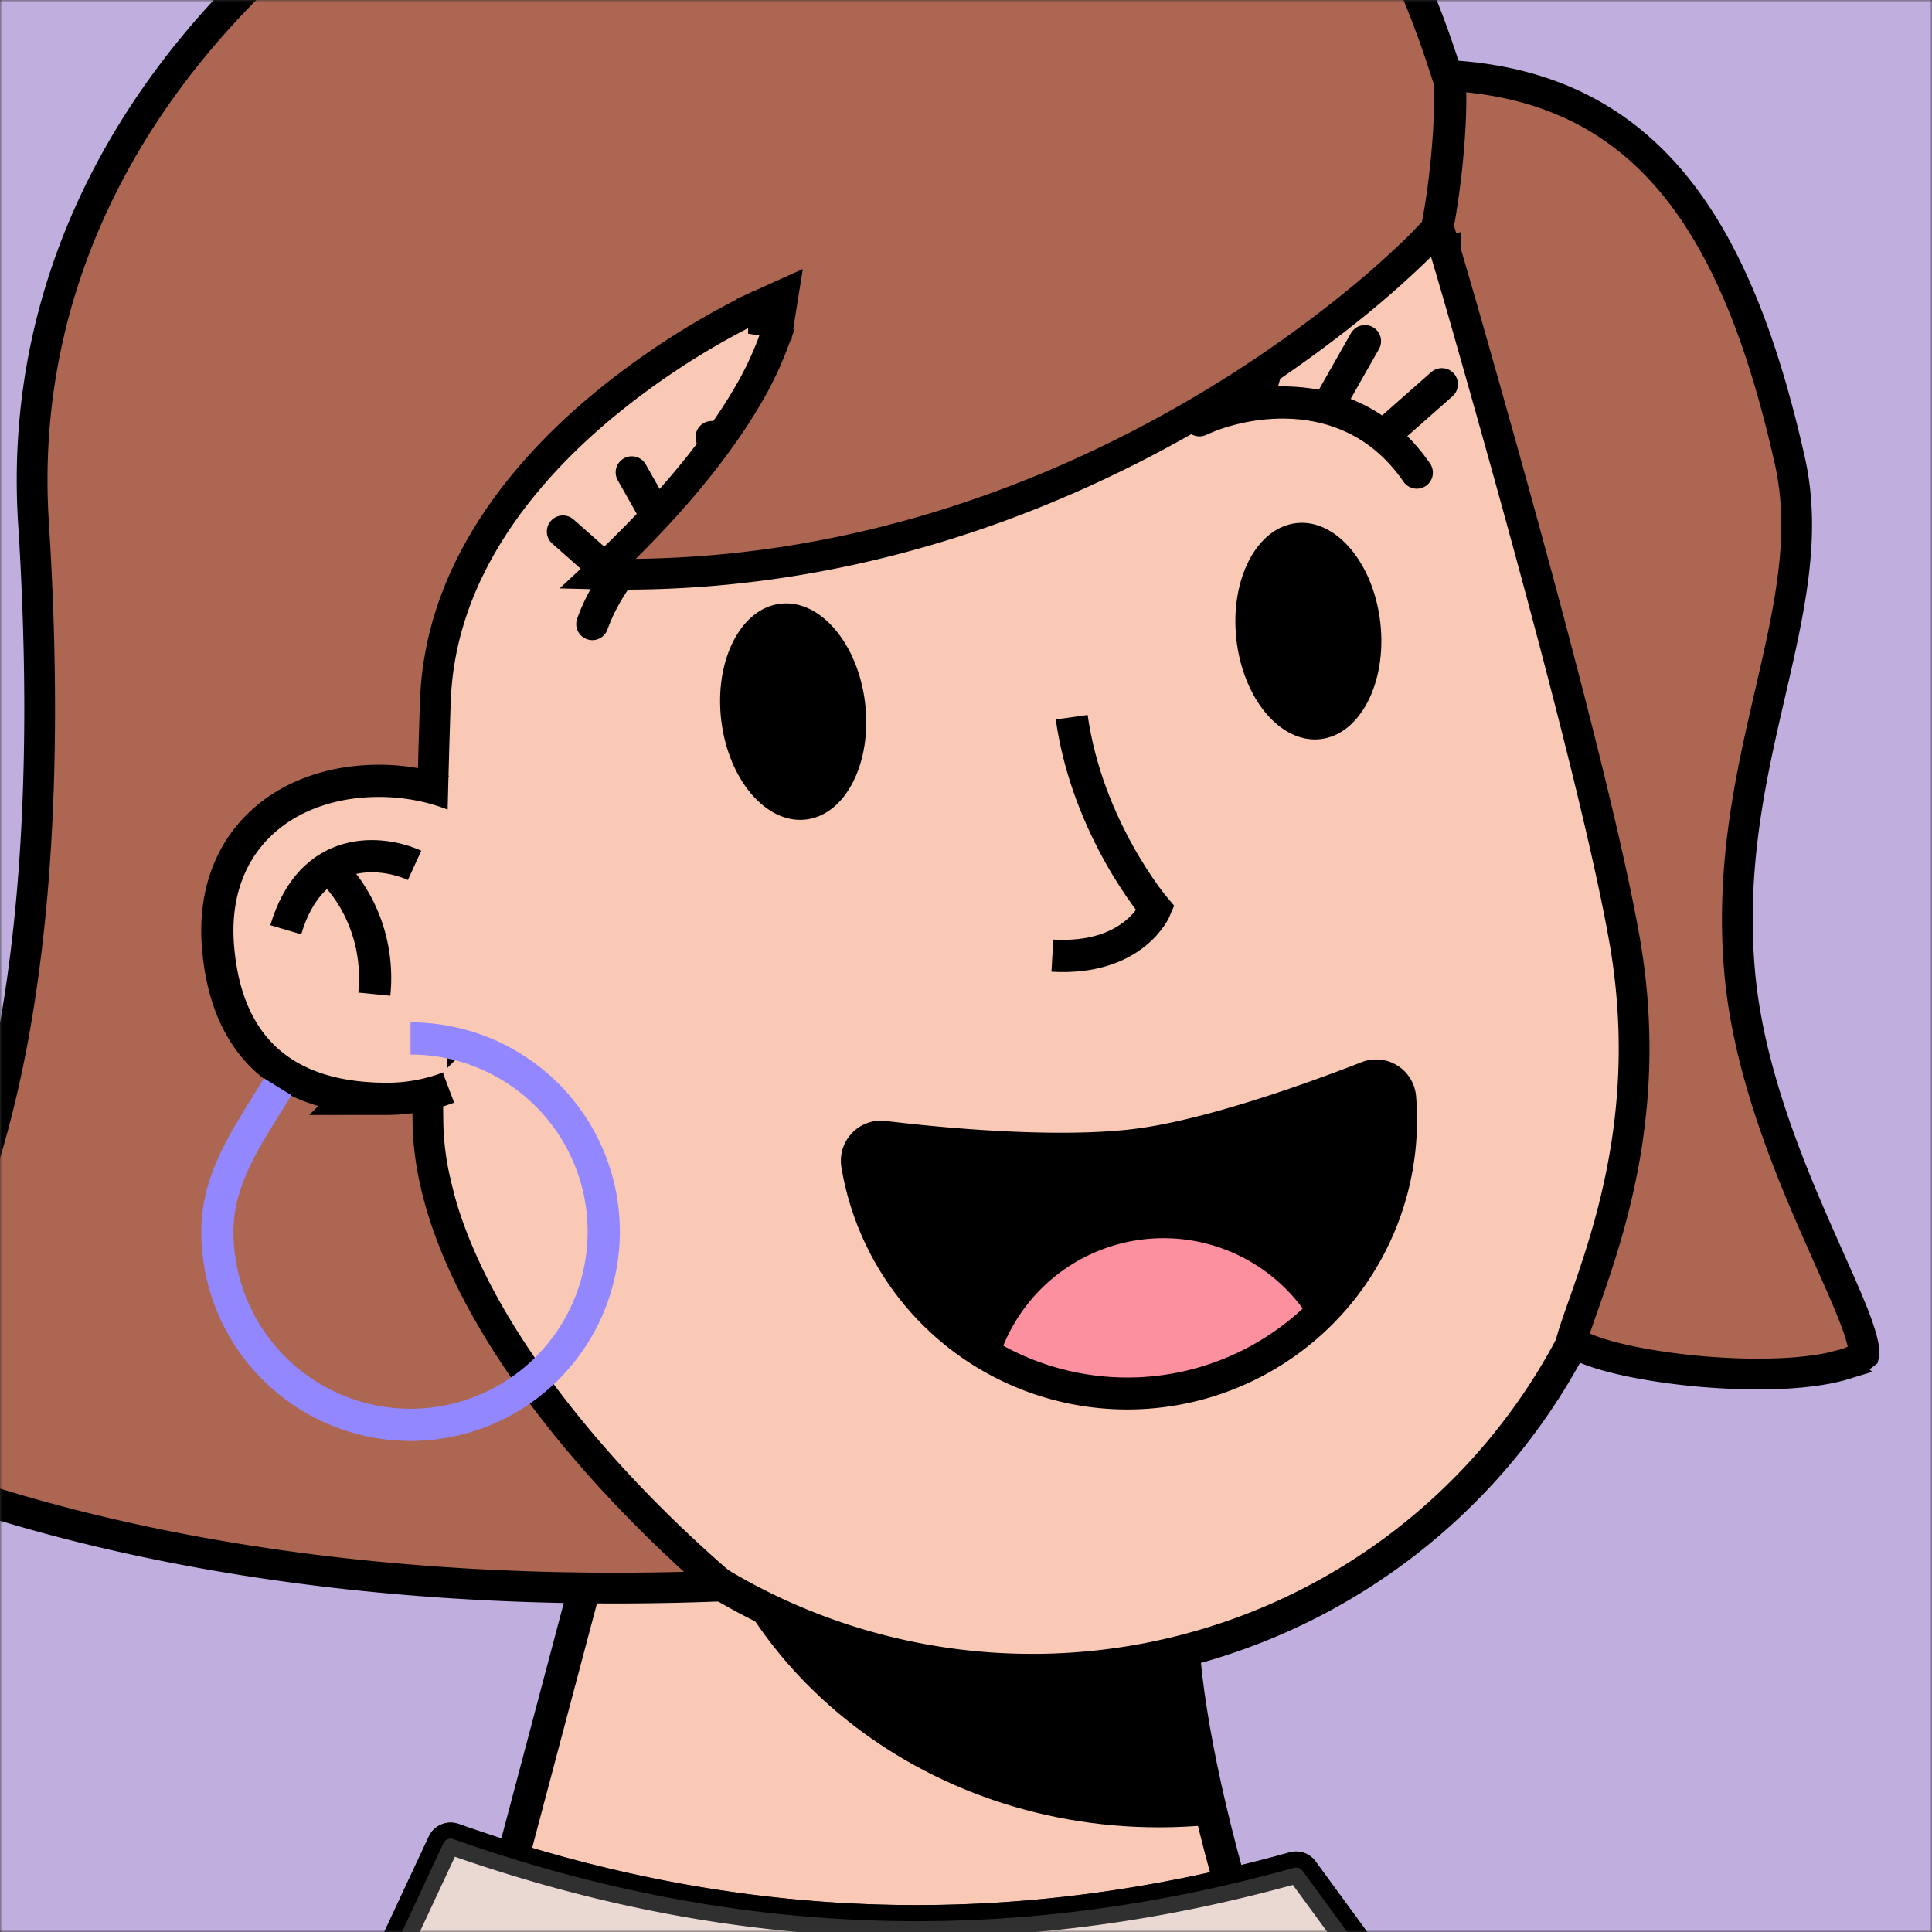
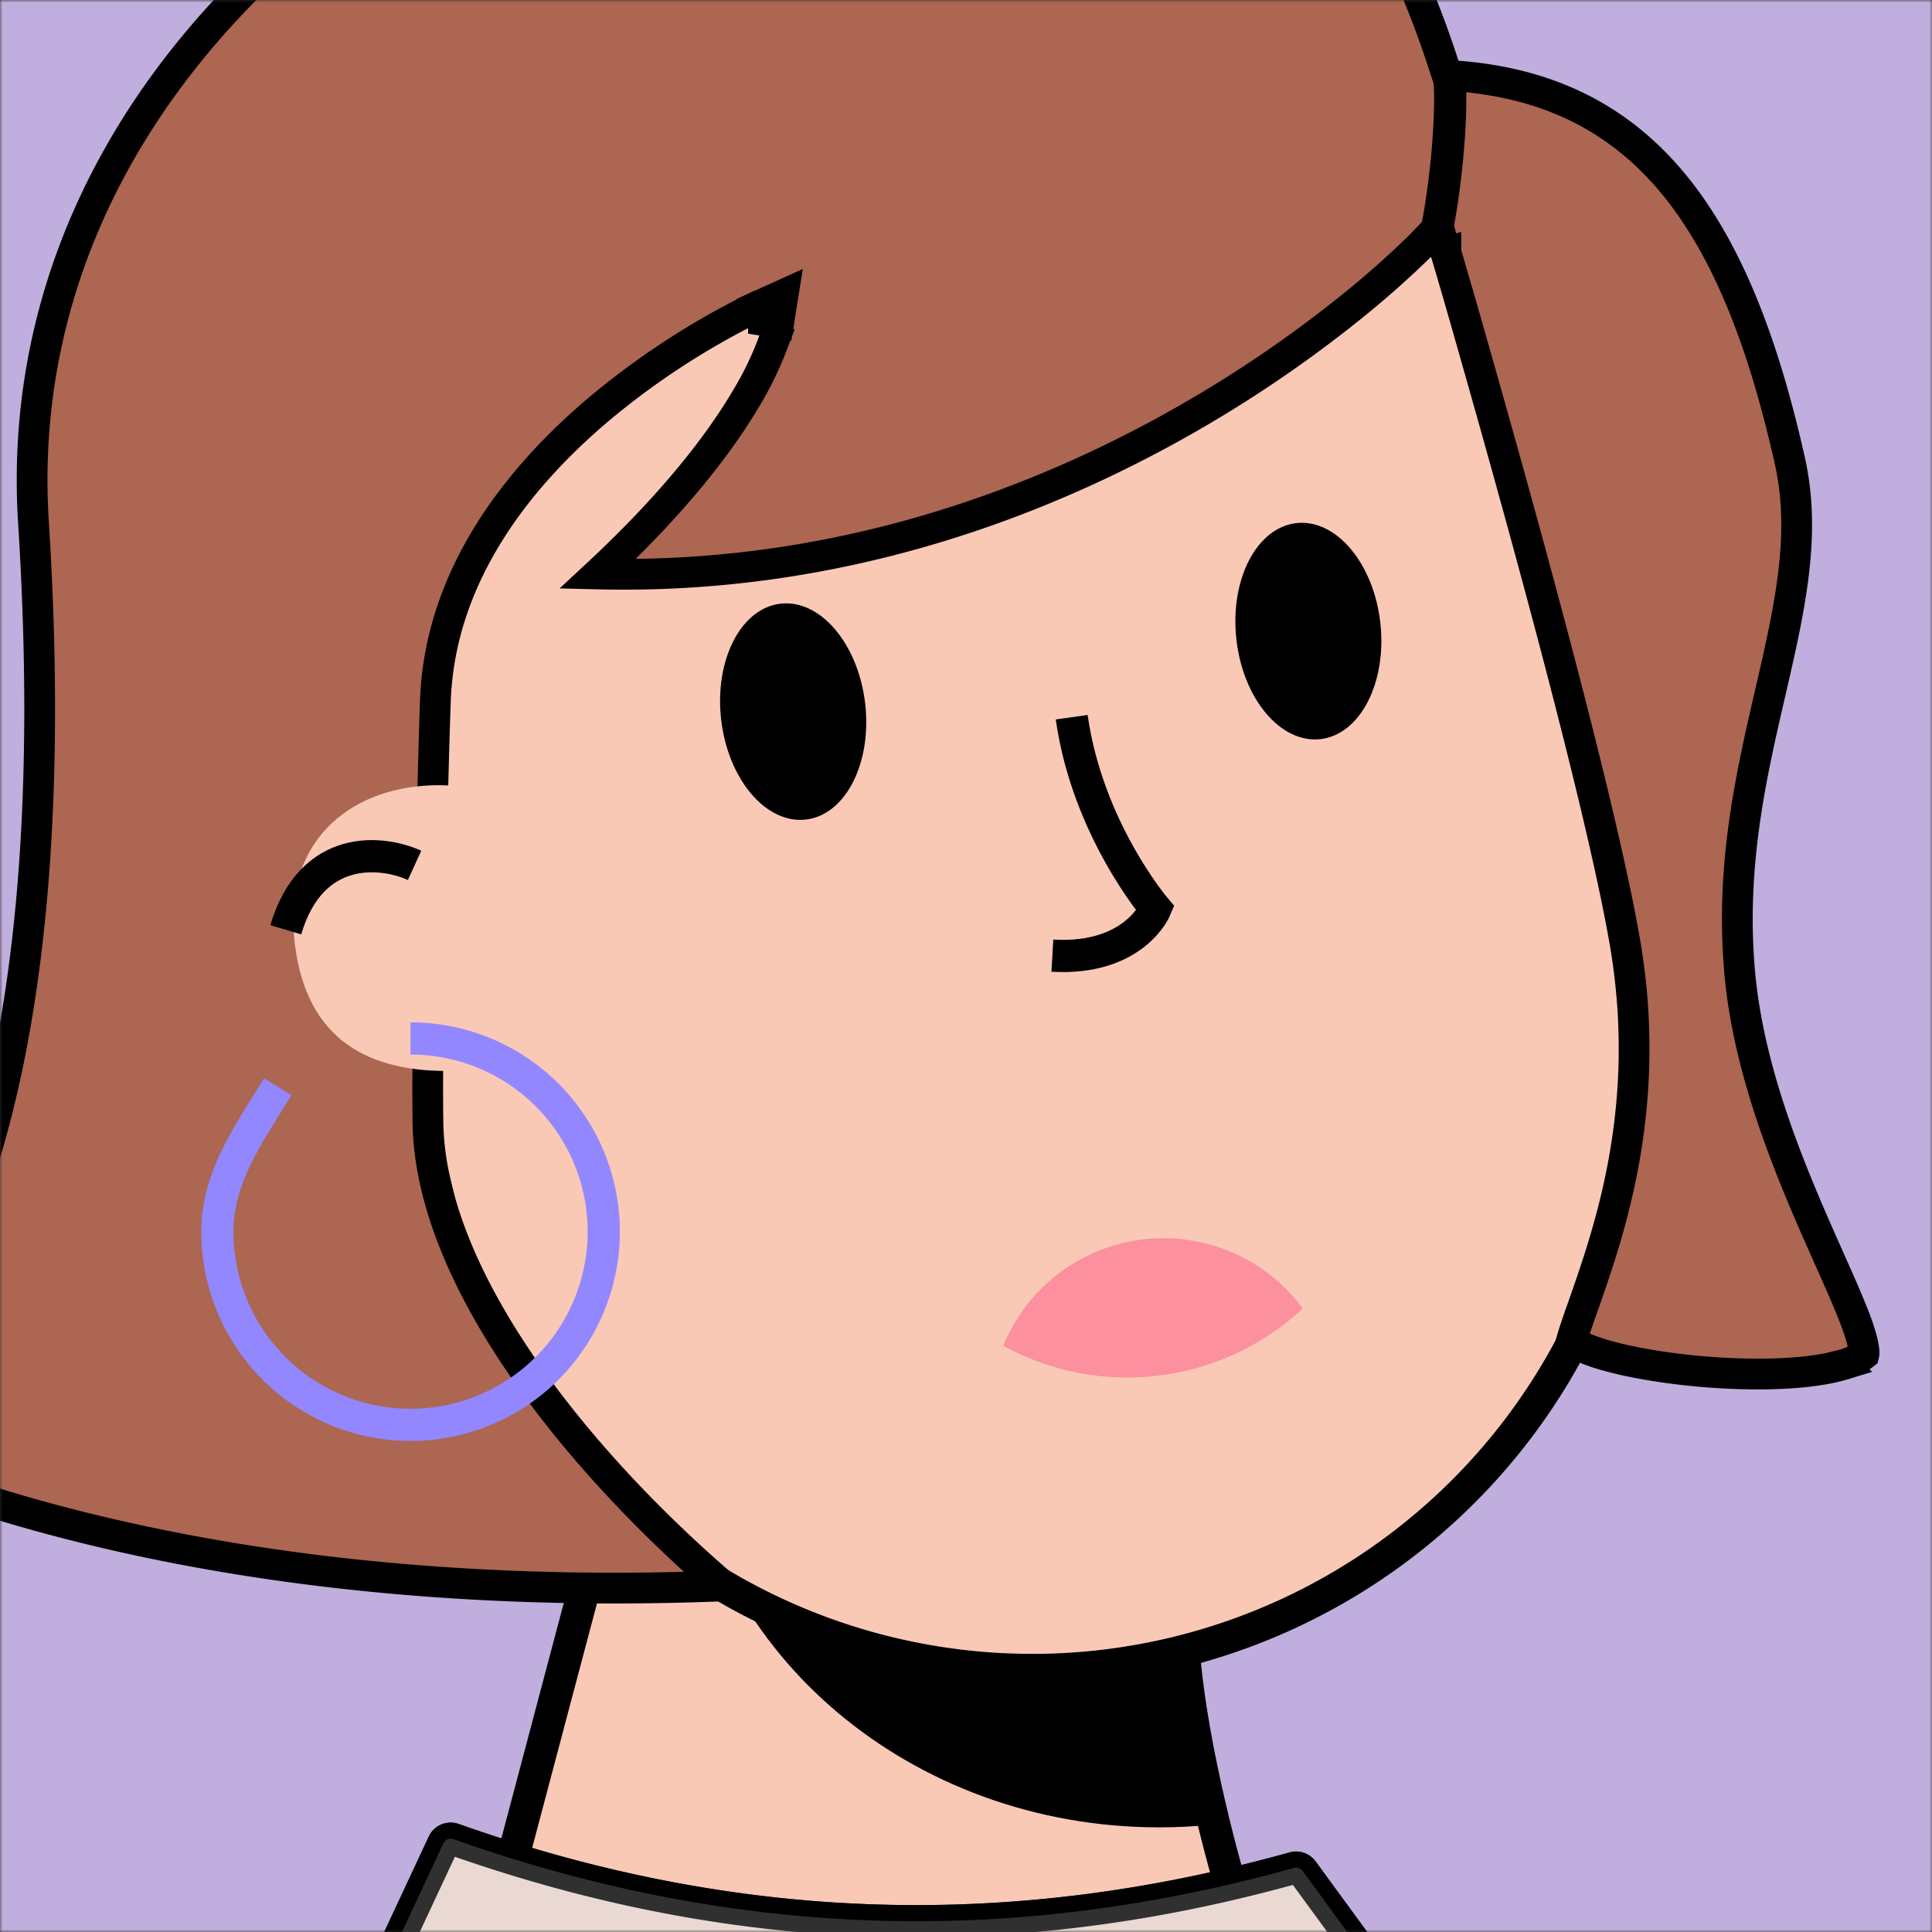
<svg xmlns="http://www.w3.org/2000/svg" viewBox="0 0 360 360" fill="none" shape-rendering="auto">
  <rect x="0" y="0" width="360" height="360" fill="#333333" stroke="none" />
  <mask id="viewboxMask">
    <rect width="360" height="360" rx="0" ry="0" x="0" y="0" fill="#fff" />
  </mask>
  <g mask="url(#viewboxMask)">
    <rect fill="#c0aede" width="360" height="360" x="0" y="0" />
    <g transform="translate(-90 -90) scale(1.5)">
      <g transform="translate(80 23)">
        <path d="M154 319.5c-14.4-20-25.67-58.67-27-78L58.5 212 30 319.5h124Z" fill="#f9c9b6" stroke="#000" stroke-width="4" />
        <path d="M130.37 263.69c-2.1.2-4.22.31-6.37.31-30.78 0-56.05-21.57-58.76-49.1L127 241.5c.38 5.48 1.55 13.32 3.37 22.19Z" fill="#000" style="mix-blend-mode:multiply" />
        <path d="M181.94 151.37v.01l.1.4.14.65A75.72 75.72 0 0 1 34.93 187.7l-.2-.74L18 117.13l-.06-.29A75.72 75.72 0 0 1 165.2 81.55l.05.21.02.08.05.2.05.2v.01l16.4 68.44.08.34.08.34Z" fill="#f9c9b6" stroke="#000" stroke-width="4" />
        <g transform="translate(34 102.3)" />
      </g>
      <g transform="translate(170 183)">
-         <path d="M64.73 25.7a36 36 0 0 0 1.18-12.54 4.98 4.98 0 0 0-6.8-4.2c-4.26 1.67-18.03 6.88-27.62 8.2-10.52 1.44-26.66-.32-31.44-.91a4.98 4.98 0 0 0-5.53 5.74 36 36 0 0 0 70.21 3.7Z" fill="#000000" />
        <path d="M51.83 39.55a32 32 0 0 1-37.2 4.62 21.5 21.5 0 0 1 37.2-4.62Z" fill="#FC909F" />
      </g>
      <g transform="translate(110 102)">
-         <path d="M99 10.21c5.67-2.66 19-5.1 27 6.5M23.58 35.52c2.07-5.9 9.68-17.12 23.56-14.7M26.07 29.46l-6.14-5.43M122.96 11.16l6.15-5.43M32.52 23.81l-4.04-7.13M115.51 7.51l4.05-7.13M40.6 20.2l-2.2-7.9M106.44 6.9l2.2-7.9" stroke="#000000" stroke-width="4" stroke-linecap="round" />
-       </g>
+         </g>
      <g transform="translate(49 11)">
        <g stroke="#000">
          <path d="m105.84 88.82 1.88.3v.08l-.04.16-.12.52c-.12.45-.3 1.09-.6 1.9a41.7 41.7 0 0 1-3.4 6.92c-3.17 5.32-8.7 12.66-18.31 21.6 29.97.74 55-8.92 72.82-19.04a156.35 156.35 0 0 0 21.71-14.87 118.43 118.43 0 0 0 7.5-6.7l.1-.1.01-.01 2.29-2.38.93 3.16-1.84.54 1.84-.54v.05l.05.13.15.52a817.06 817.06 0 0 1 2.69 9.28c1.75 6.14 4.14 14.58 6.66 23.77 5.03 18.35 10.6 39.81 12.7 51.97 3.49 20.32-1.91 35.74-5.1 44.87-.63 1.77-1.17 3.3-1.54 4.6.06.04.12.1.22.16.6.42 1.65.91 3.18 1.4 3.02.96 7.32 1.74 11.92 2.19 4.6.44 9.38.53 13.34.14 1.98-.2 3.7-.5 5.08-.92a6.85 6.85 0 0 0 2.58-1.27c.02-.08.03-.29-.02-.68-.1-.78-.4-1.87-.93-3.32-.8-2.15-1.97-4.8-3.35-7.88l-1.46-3.3c-3.93-8.94-8.65-20.56-9.68-32.4-1.15-13.16 1.45-24.42 3.79-34.54l.11-.48c2.39-10.34 4.38-19.32 2.34-28.42-3.1-13.8-7.32-25.3-13.8-33.57-6.42-8.17-15.13-13.27-27.5-14.21l-1.28-.1-.4-1.22c-5.7-17.57-13.38-29.05-23.18-36.17-9.8-7.12-21.96-10.05-36.94-10.05-27.7 0-57.5 10.52-79.88 28.72-22.35 18.18-37.14 43.9-35.2 74.33 2.13 33.6-.3 59.06-5.8 77.72-5 17-12.59 28.46-21.68 35.14 1.19.61 2.78 1.39 4.77 2.27 5.02 2.24 12.59 5.2 22.67 8.03 19.34 5.43 47.95 10.38 85.71 8.89-8.32-7.15-16.72-15.83-23.37-25-7.63-10.53-13.14-21.94-13.3-32.58-.19-12.62.67-45.67.93-52.5.62-15.9 10.82-28.15 20.54-36.3a96.6 96.6 0 0 1 18.96-12.34l.2-.1.13-.06.1-.05h.02v-.01l.8 1.74Zm0 0 1.88.3.56-3.5-3.23 1.46.79 1.74Zm100.23 126.57.03.04-.03-.04Z" fill="#ac6651" stroke-width="3.82" />
          <path d="M191 58c.5 4.5-.3 13.5-1.5 19.5" stroke-width="4" />
        </g>
      </g>
      <g transform="translate(142 119)">
        <g fill="#000000">
          <ellipse cx="16.53" cy="29.4" rx="9" ry="13.5" transform="rotate(-6.78 16.53 29.4)" />
          <ellipse cx="80.53" cy="19.4" rx="9" ry="13.5" transform="rotate(-6.28 80.53 19.4)" />
        </g>
        <g transform="translate(-40 -8)" />
      </g>
      <g transform="rotate(-8 1149.44 -1186.92)">
        <path d="M16.5 3c0 14 7 25 7 25S20 34 10 32" stroke="#000" stroke-width="4" />
      </g>
      <g transform="translate(84 154)">
-         <path d="M30.5 6.18A23.78 23.78 0 0 0 23.08 5c-10.5 0-19 6.5-18 18.5 1.04 12.5 8.5 17 19 17A19.6 19.6 0 0 0 31 39.23" stroke="#000" stroke-width="8" />
-         <path d="M31.5 39.04a19.38 19.38 0 0 1-7.42 1.46c-10.5 0-17.96-4.5-19-17-1-12 7.5-18.5 18-18.5 3.14 0 6.19.6 8.92 1.73l-.5 32.3Z" fill="#f9c9b6" />
+         <path d="M31.5 39.04c-10.5 0-17.96-4.5-19-17-1-12 7.5-18.5 18-18.5 3.14 0 6.19.6 8.92 1.73l-.5 32.3Z" fill="#f9c9b6" />
        <path d="M27.5 13.5c-4-1.83-12.8-2.8-16 8" stroke="#000" stroke-width="4" />
-         <path d="M17 14c2.17 1.83 6.3 7.5 5.5 15.5" stroke="#000" stroke-width="4" />
        <g transform="translate(3 35)">
          <path d="M24 0A24 24 0 1 1 0 24c0-6.4 3.5-11.5 6.57-16.5L7.5 6" stroke="#9287ff" stroke-width="4" />
        </g>
      </g>
      <g transform="translate(53 272)">
        <g stroke="#000" stroke-width="4">
          <path d="M260.7 91H-12.64C3.67 61.66 26.86 42.98 64.44 34.4c16.02-3.65 34.67-5.47 56.56-5.47 9.46 0 16.81 1.44 23.8 3.35 2.58.7 5.18 1.5 7.84 2.3 4.4 1.34 8.97 2.72 13.91 3.86l.14.03.15.01c46.12 3.8 73.78 24.3 93.85 52.5Z" fill="#ac6651" />
          <path d="m52.93 36.58 9.15-19.6a1 1 0 0 1 1.25-.51c37.93 13.42 72.43 12.48 104.4 3.57a1 1 0 0 1 1.09.38l13.93 19.05a.98.98 0 0 1-.42 1.5c-33.6 13.2-96.67 10.95-128.91-3.07a.98.98 0 0 1-.49-1.32Z" fill="#ac6651" />
          <path opacity=".75" d="m52.93 36.58 9.15-19.6a1 1 0 0 1 1.25-.51c37.93 13.42 72.43 12.48 104.4 3.57a1 1 0 0 1 1.09.38l13.93 19.05a.98.98 0 0 1-.42 1.5c-33.6 13.2-96.67 10.95-128.91-3.07a.98.98 0 0 1-.49-1.32Z" fill="#fff" />
        </g>
      </g>
    </g>
  </g>
</svg>